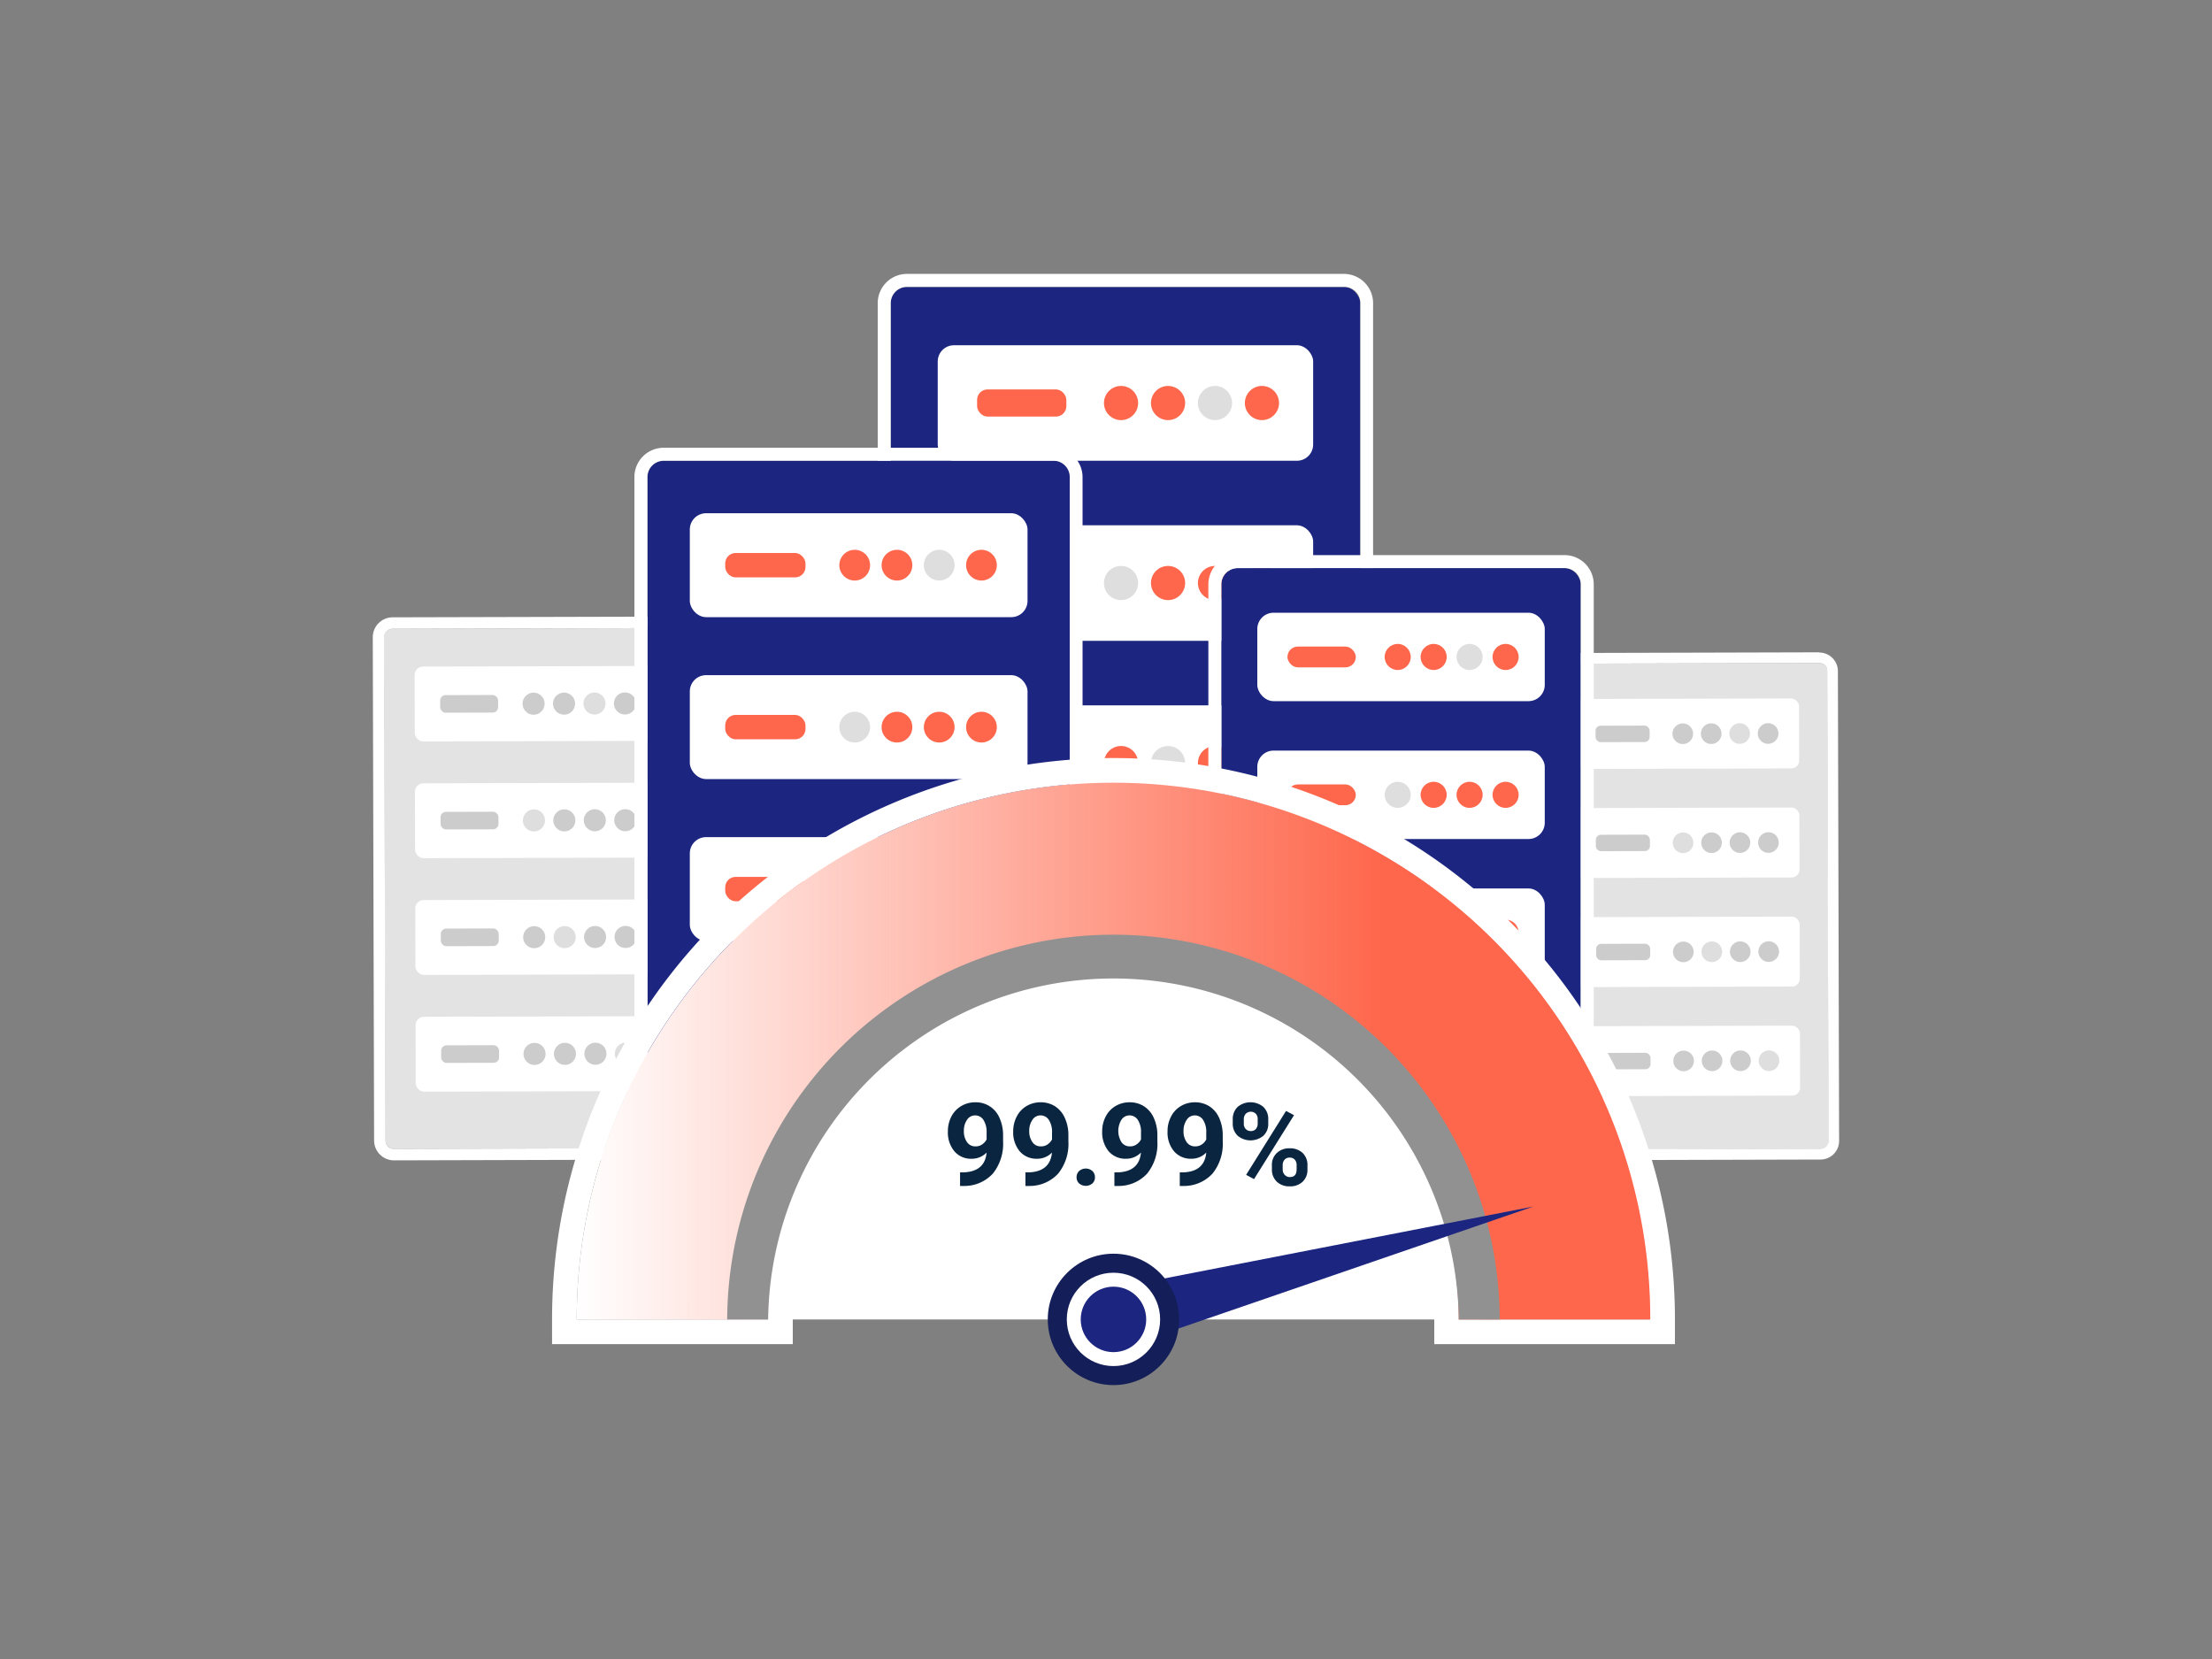
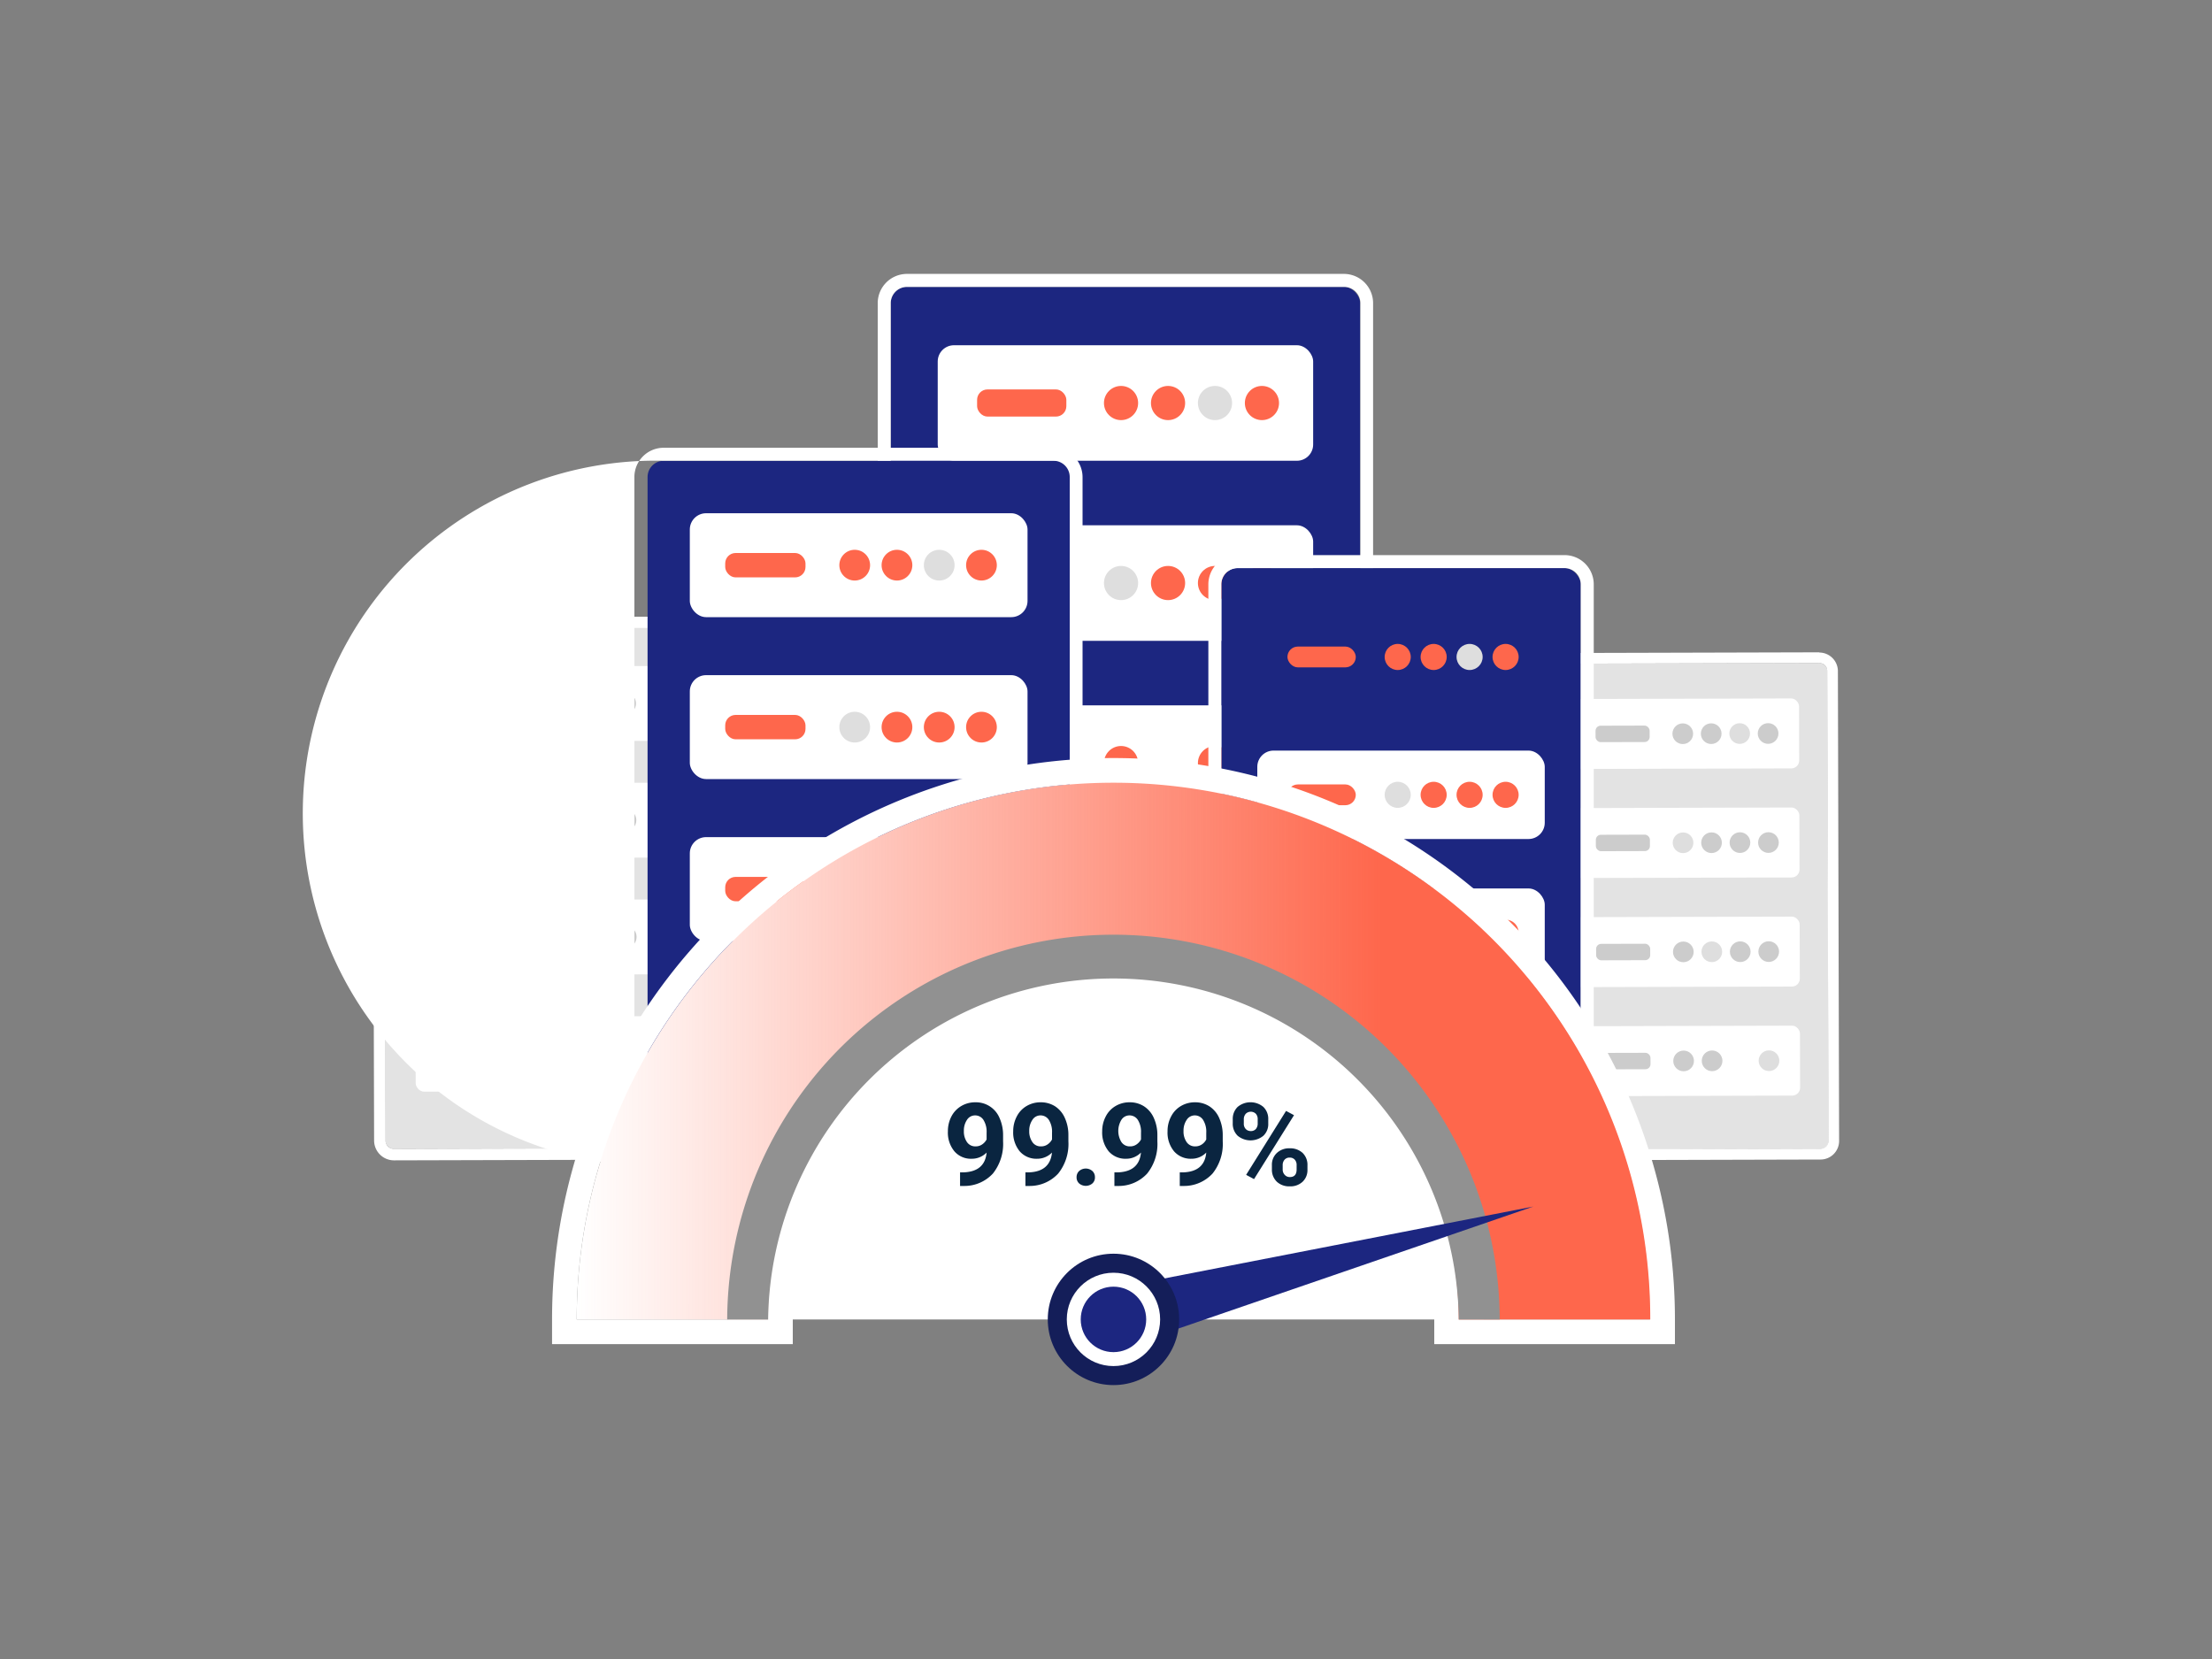
<svg xmlns="http://www.w3.org/2000/svg" viewBox="0 0 400 300">
  <rect x="0" y="0" width="400" height="300" fill="#808080" stroke="none" />
  <defs>
    <style>.cls-1{isolation:isolate;}.cls-2{fill:#e3e3e3;}.cls-3{fill:#fff;}.cls-4{fill:#ccc;}.cls-5{fill:#dedede;}.cls-6{fill:#1c2680;}.cls-7{fill:#fe674c;}.cls-8{fill:url(#linear-gradient);}.cls-9{fill:#919191;mix-blend-mode:color-burn;}.cls-10{fill:#141e59;}.cls-11{fill:#0a2540;}</style>
    <linearGradient id="linear-gradient" x1="104.29" y1="190.07" x2="298.41" y2="190.07" gradientUnits="userSpaceOnUse">
      <stop offset="0" stop-color="#fe674c" stop-opacity="0" />
      <stop offset="0.75" stop-color="#fe674c" />
    </linearGradient>
  </defs>
  <g class="cls-1">
    <g id="Layer_1" data-name="Layer 1">
      <rect class="cls-2" x="279.15" y="119.96" width="51.42" height="87.87" rx="1.42" transform="translate(-0.43 0.8) rotate(-0.15)" />
      <path class="cls-3" d="M329,119.9a1.42,1.42,0,0,1,1.42,1.41l.22,85a1.42,1.42,0,0,1-1.42,1.42l-48.57.13h0a1.42,1.42,0,0,1-1.42-1.41l-.22-85a1.43,1.43,0,0,1,1.42-1.43L329,119.9h0m0-1.94h0l-48.58.13a3.3,3.3,0,0,0-2.37,1,3.34,3.34,0,0,0-1,2.37l.23,85a3.36,3.36,0,0,0,3.35,3.35l48.59-.13a3.36,3.36,0,0,0,3.35-3.37l-.22-85A3.37,3.37,0,0,0,329,118Z" />
      <rect class="cls-3" x="284.21" y="126.35" width="41.13" height="12.65" rx="1.42" transform="translate(-0.35 0.8) rotate(-0.15)" />
      <rect class="cls-4" x="288.53" y="131.22" width="9.78" height="2.97" rx="0.91" transform="translate(-0.35 0.77) rotate(-0.15)" />
      <circle class="cls-4" cx="304.3" cy="132.68" r="1.87" />
      <circle class="cls-4" cx="309.44" cy="132.67" r="1.87" />
      <circle class="cls-5" cx="314.59" cy="132.65" r="1.87" />
      <circle class="cls-4" cx="319.73" cy="132.64" r="1.87" />
      <rect class="cls-3" x="284.27" y="146.07" width="41.13" height="12.65" rx="1.42" transform="translate(-0.4 0.8) rotate(-0.15)" />
      <rect class="cls-4" x="288.58" y="150.94" width="9.78" height="2.97" rx="0.91" transform="translate(-0.4 0.77) rotate(-0.15)" />
      <circle class="cls-5" cx="304.35" cy="152.4" r="1.87" />
      <circle class="cls-4" cx="309.5" cy="152.39" r="1.87" />
      <circle class="cls-4" cx="314.64" cy="152.37" r="1.87" />
      <circle class="cls-4" cx="319.79" cy="152.36" r="1.87" />
      <rect class="cls-3" x="284.37" y="185.52" width="41.13" height="12.65" rx="1.42" transform="translate(-0.5 0.8) rotate(-0.15)" />
      <rect class="cls-4" x="288.68" y="190.39" width="9.78" height="2.97" rx="0.91" transform="translate(-0.5 0.77) rotate(-0.15)" />
      <circle class="cls-4" cx="304.45" cy="191.85" r="1.87" />
      <circle class="cls-4" cx="309.6" cy="191.83" r="1.87" />
-       <circle class="cls-4" cx="314.74" cy="191.82" r="1.87" />
      <circle class="cls-5" cx="319.89" cy="191.81" r="1.87" />
      <rect class="cls-3" x="284.32" y="165.8" width="41.13" height="12.65" rx="1.42" transform="translate(-0.45 0.8) rotate(-0.15)" />
      <rect class="cls-4" x="288.63" y="170.67" width="9.78" height="2.97" rx="0.91" transform="translate(-0.45 0.77) rotate(-0.15)" />
      <circle class="cls-4" cx="304.4" cy="172.13" r="1.87" />
      <circle class="cls-5" cx="309.55" cy="172.11" r="1.87" />
      <circle class="cls-4" cx="314.69" cy="172.1" r="1.87" />
      <circle class="cls-4" cx="319.84" cy="172.08" r="1.87" />
      <rect class="cls-2" x="69.57" y="113.64" width="55.03" height="94.05" rx="1.52" transform="translate(-0.42 0.26) rotate(-0.15)" />
      <path class="cls-3" d="M123,113.57a1.52,1.52,0,0,1,1.52,1.52l.24,91a1.53,1.53,0,0,1-1.52,1.53l-52,.14h0a1.53,1.53,0,0,1-1.52-1.52l-.24-91A1.52,1.52,0,0,1,71,113.71l52-.14h0m0-2.07h0l-52,.13a3.6,3.6,0,0,0-3.59,3.61l.24,91a3.6,3.6,0,0,0,3.59,3.59l52-.14a3.59,3.59,0,0,0,3.58-3.6l-.24-91A3.59,3.59,0,0,0,123,111.5Z" />
      <rect class="cls-3" x="74.99" y="120.48" width="44.02" height="13.54" rx="1.52" transform="translate(-0.33 0.26) rotate(-0.15)" />
      <rect class="cls-4" x="79.61" y="125.69" width="10.47" height="3.18" rx="0.97" transform="translate(-0.34 0.22) rotate(-0.15)" />
      <circle class="cls-4" cx="96.49" cy="127.25" r="2" />
      <circle class="cls-4" cx="102" cy="127.24" r="2" />
      <circle class="cls-5" cx="107.5" cy="127.22" r="2" />
      <circle class="cls-4" cx="113.01" cy="127.21" r="2" />
      <rect class="cls-3" x="75.05" y="141.59" width="44.02" height="13.54" rx="1.52" transform="translate(-0.39 0.26) rotate(-0.15)" />
      <rect class="cls-4" x="79.67" y="146.8" width="10.47" height="3.18" rx="0.97" transform="translate(-0.39 0.22) rotate(-0.15)" />
      <circle class="cls-5" cx="96.55" cy="148.36" r="2" />
      <circle class="cls-4" cx="102.05" cy="148.35" r="2" />
      <circle class="cls-4" cx="107.56" cy="148.33" r="2" />
      <circle class="cls-4" cx="113.07" cy="148.32" r="2" />
      <rect class="cls-3" x="75.16" y="183.81" width="44.02" height="13.54" rx="1.52" transform="translate(-0.5 0.26) rotate(-0.15)" />
      <rect class="cls-4" x="79.78" y="189.02" width="10.47" height="3.18" rx="0.97" transform="translate(-0.5 0.22) rotate(-0.15)" />
      <circle class="cls-4" cx="96.66" cy="190.58" r="2" />
      <circle class="cls-4" cx="102.16" cy="190.57" r="2" />
      <circle class="cls-4" cx="107.67" cy="190.55" r="2" />
      <circle class="cls-5" cx="113.18" cy="190.54" r="2" />
      <rect class="cls-3" x="75.11" y="162.7" width="44.02" height="13.54" rx="1.52" transform="translate(-0.45 0.26) rotate(-0.15)" />
      <rect class="cls-4" x="79.72" y="167.91" width="10.47" height="3.18" rx="0.97" transform="translate(-0.45 0.22) rotate(-0.15)" />
      <circle class="cls-4" cx="96.6" cy="169.47" r="2" />
      <circle class="cls-5" cx="102.11" cy="169.46" r="2" />
      <circle class="cls-4" cx="107.61" cy="169.44" r="2" />
      <circle class="cls-4" cx="113.12" cy="169.43" r="2" />
      <rect class="cls-6" x="161.08" y="51.88" width="84.88" height="145.05" rx="2.94" />
      <path class="cls-3" d="M243,51.88A2.94,2.94,0,0,1,246,54.82V194a2.94,2.94,0,0,1-2.93,2.94H164a2.94,2.94,0,0,1-2.93-2.94V54.82A2.94,2.94,0,0,1,164,51.88h79m0-2.35H164a5.29,5.29,0,0,0-5.28,5.29V194a5.29,5.29,0,0,0,5.28,5.29h79A5.29,5.29,0,0,0,248.3,194V54.82A5.29,5.29,0,0,0,243,49.53Z" />
      <rect class="cls-3" x="169.57" y="62.43" width="67.89" height="20.89" rx="2.94" />
      <rect class="cls-7" x="176.69" y="70.42" width="16.14" height="4.91" rx="1.88" />
      <circle class="cls-7" cx="202.72" cy="72.88" r="3.09" />
      <circle class="cls-7" cx="211.22" cy="72.88" r="3.09" />
      <circle class="cls-5" cx="219.71" cy="72.88" r="3.09" />
      <circle class="cls-7" cx="228.2" cy="72.88" r="3.09" />
      <rect class="cls-3" x="169.57" y="94.99" width="67.89" height="20.89" rx="2.94" />
      <rect class="cls-7" x="176.69" y="102.98" width="16.14" height="4.91" />
      <circle class="cls-5" cx="202.72" cy="105.43" r="3.09" />
      <circle class="cls-7" cx="211.22" cy="105.43" r="3.09" />
      <circle class="cls-7" cx="219.71" cy="105.43" r="3.09" />
      <circle class="cls-7" cx="228.2" cy="105.43" r="3.09" />
      <rect class="cls-3" x="169.57" y="160.11" width="67.89" height="20.89" />
      <rect class="cls-7" x="176.69" y="168.1" width="16.14" height="4.91" />
      <circle class="cls-7" cx="202.72" cy="170.55" r="3.09" />
      <circle class="cls-7" cx="211.22" cy="170.55" r="3.09" />
      <circle class="cls-7" cx="219.71" cy="170.55" r="3.09" />
      <circle class="cls-5" cx="228.2" cy="170.55" r="3.09" />
      <rect class="cls-3" x="169.57" y="127.55" width="67.89" height="20.89" />
      <rect class="cls-7" x="176.69" y="135.54" width="16.14" height="4.91" />
      <circle class="cls-7" cx="202.72" cy="137.99" r="3.09" />
-       <circle class="cls-5" cx="211.22" cy="137.99" r="3.09" />
      <circle class="cls-7" cx="219.71" cy="137.99" r="3.09" />
      <circle class="cls-7" cx="228.2" cy="137.99" r="3.09" />
      <rect class="cls-6" x="220.86" y="102.73" width="64.99" height="111.06" rx="2.94" />
      <path class="cls-3" d="M282.91,102.73a2.94,2.94,0,0,1,2.94,2.93V210.85a2.94,2.94,0,0,1-2.94,2.94H223.8a2.93,2.93,0,0,1-2.94-2.94V105.66a2.93,2.93,0,0,1,2.94-2.93h59.11m0-2.35H223.8a5.29,5.29,0,0,0-5.29,5.28V210.85a5.29,5.29,0,0,0,5.29,5.29h59.11a5.29,5.29,0,0,0,5.29-5.29V105.66a5.29,5.29,0,0,0-5.29-5.28Z" />
-       <rect class="cls-3" x="227.36" y="110.8" width="51.98" height="15.99" rx="2.94" />
      <rect class="cls-7" x="232.81" y="116.92" width="12.36" height="3.76" rx="1.88" />
      <circle class="cls-7" cx="252.75" cy="118.8" r="2.36" />
      <circle class="cls-7" cx="259.25" cy="118.8" r="2.36" />
      <circle class="cls-5" cx="265.75" cy="118.8" r="2.36" />
      <circle class="cls-7" cx="272.26" cy="118.8" r="2.36" />
      <rect class="cls-3" x="227.36" y="135.73" width="51.98" height="15.99" rx="2.94" />
      <rect class="cls-7" x="232.81" y="141.85" width="12.36" height="3.76" rx="1.88" />
      <circle class="cls-5" cx="252.75" cy="143.73" r="2.36" />
      <circle class="cls-7" cx="259.25" cy="143.73" r="2.36" />
      <circle class="cls-7" cx="265.75" cy="143.73" r="2.36" />
      <circle class="cls-7" cx="272.26" cy="143.73" r="2.36" />
      <rect class="cls-3" x="227.36" y="185.59" width="51.98" height="15.99" rx="2.94" />
      <rect class="cls-7" x="232.81" y="191.71" width="12.36" height="3.76" />
      <circle class="cls-7" cx="252.75" cy="193.59" r="2.36" />
      <circle class="cls-7" cx="259.25" cy="193.59" r="2.36" />
      <circle class="cls-7" cx="265.75" cy="193.59" r="2.36" />
      <circle class="cls-5" cx="272.26" cy="193.59" r="2.36" />
      <rect class="cls-3" x="227.36" y="160.66" width="51.98" height="15.99" rx="2.94" />
      <rect class="cls-7" x="232.81" y="166.78" width="12.36" height="3.76" />
      <circle class="cls-7" cx="252.75" cy="168.66" r="2.36" />
      <circle class="cls-5" cx="259.25" cy="168.66" r="2.36" />
      <circle class="cls-7" cx="265.75" cy="168.66" r="2.36" />
      <circle class="cls-7" cx="272.26" cy="168.66" r="2.36" />
      <rect class="cls-6" x="117.1" y="83.32" width="76.35" height="130.47" rx="2.94" />
-       <path class="cls-3" d="M190.51,83.32a2.94,2.94,0,0,1,2.93,2.94V210.85a2.93,2.93,0,0,1-2.93,2.94H120a2.93,2.93,0,0,1-2.93-2.94V86.26A2.94,2.94,0,0,1,120,83.32h70.48m0-2.35H120a5.29,5.29,0,0,0-5.28,5.29V210.85a5.29,5.29,0,0,0,5.28,5.29h70.48a5.29,5.29,0,0,0,5.28-5.29V86.26A5.29,5.29,0,0,0,190.51,81Z" />
+       <path class="cls-3" d="M190.51,83.32a2.94,2.94,0,0,1,2.93,2.94V210.85a2.93,2.93,0,0,1-2.93,2.94H120a2.93,2.93,0,0,1-2.93-2.94A2.94,2.94,0,0,1,120,83.32h70.48m0-2.35H120a5.29,5.29,0,0,0-5.28,5.29V210.85a5.29,5.29,0,0,0,5.28,5.29h70.48a5.29,5.29,0,0,0,5.28-5.29V86.26A5.29,5.29,0,0,0,190.51,81Z" />
      <rect class="cls-3" x="124.74" y="92.81" width="61.07" height="18.79" rx="2.94" />
      <rect class="cls-7" x="131.14" y="100" width="14.52" height="4.41" rx="1.88" />
      <circle class="cls-7" cx="154.56" cy="102.2" r="2.78" />
      <circle class="cls-7" cx="162.2" cy="102.2" r="2.78" />
      <circle class="cls-5" cx="169.84" cy="102.2" r="2.78" />
      <circle class="cls-7" cx="177.48" cy="102.2" r="2.78" />
      <rect class="cls-3" x="124.74" y="122.09" width="61.07" height="18.79" rx="2.94" />
      <rect class="cls-7" x="131.14" y="129.28" width="14.52" height="4.41" rx="1.88" />
      <circle class="cls-5" cx="154.56" cy="131.49" r="2.78" />
      <circle class="cls-7" cx="162.2" cy="131.49" r="2.78" />
      <circle class="cls-7" cx="169.84" cy="131.49" r="2.78" />
      <circle class="cls-7" cx="177.48" cy="131.49" r="2.78" />
      <rect class="cls-3" x="124.74" y="180.67" width="61.07" height="18.79" rx="2.94" />
      <rect class="cls-7" x="131.14" y="187.86" width="14.52" height="4.41" />
      <circle class="cls-7" cx="154.56" cy="190.06" r="2.78" />
      <circle class="cls-7" cx="162.2" cy="190.06" r="2.78" />
      <circle class="cls-7" cx="169.84" cy="190.06" r="2.78" />
      <circle class="cls-5" cx="177.48" cy="190.06" r="2.78" />
      <rect class="cls-3" x="124.74" y="151.38" width="61.07" height="18.79" rx="2.94" />
      <rect class="cls-7" x="131.14" y="158.57" width="14.52" height="4.41" rx="1.88" />
      <circle class="cls-7" cx="154.56" cy="160.78" r="2.78" />
      <circle class="cls-5" cx="162.2" cy="160.78" r="2.78" />
      <circle class="cls-7" cx="169.84" cy="160.78" r="2.78" />
      <circle class="cls-7" cx="177.48" cy="160.78" r="2.78" />
      <path class="cls-3" d="M269.18,227.78a63.37,63.37,0,0,1-.92,10.82H131.71a63.37,63.37,0,0,1-.92-10.82c0-36.69,31-66.41,69.19-66.41S269.18,191.09,269.18,227.78Z" />
      <path class="cls-3" d="M285.41,190.06A97.06,97.06,0,0,0,104.29,238.6H138.9a62.45,62.45,0,0,1,124.89,0H298.4A96.64,96.64,0,0,0,285.41,190.06Z" />
      <path class="cls-3" d="M201.35,141.54a97,97,0,0,1,97,97.06H263.79a62.06,62.06,0,0,0-8.37-31.22A62.45,62.45,0,0,0,138.9,238.6H104.29a97,97,0,0,1,97.06-97.06m0-4.46A101.48,101.48,0,0,0,99.83,238.6v4.46h43.53V238.6a58,58,0,0,1,116,0v4.46h43.52V238.6A101.48,101.48,0,0,0,201.35,137.08Z" />
      <path class="cls-8" d="M298.41,238.6H263.79a62.46,62.46,0,0,0-93.67-54.08,62.85,62.85,0,0,0-22.85,22.86,62.12,62.12,0,0,0-8.38,31.22h-34.6a96.45,96.45,0,0,1,13-48.53,97.53,97.53,0,0,1,35.54-35.54,97.15,97.15,0,0,1,97.06,0,96.82,96.82,0,0,1,48.53,84.07Z" />
      <path class="cls-9" d="M261.83,203.93A69.85,69.85,0,0,0,131.5,238.6h7.4a62.45,62.45,0,0,1,124.89,0h7.4A69.42,69.42,0,0,0,261.83,203.93Z" />
      <polygon class="cls-6" points="199.98 233.24 202.81 243.78 277.28 218.18 199.98 233.24" />
      <circle class="cls-10" cx="201.35" cy="238.59" r="11.88" />
      <circle class="cls-3" cx="201.35" cy="238.59" r="8.44" />
      <circle class="cls-6" cx="201.35" cy="238.59" r="5.92" />
      <path class="cls-11" d="M178.41,208.42a3.71,3.71,0,0,1-2.68,1.12,3.94,3.94,0,0,1-3.14-1.34,5.3,5.3,0,0,1-1.18-3.63,5.71,5.71,0,0,1,.63-2.67,4.7,4.7,0,0,1,1.78-1.89,4.9,4.9,0,0,1,2.56-.68,4.62,4.62,0,0,1,4.37,2.84,7.58,7.58,0,0,1,.64,3.14v1.08a8.6,8.6,0,0,1-1.84,5.82,7,7,0,0,1-5.21,2.25h-.73V212h.65Q178.1,211.85,178.41,208.42Zm-2-1.12a2,2,0,0,0,1.22-.37,2.51,2.51,0,0,0,.78-.88v-1.21a4,4,0,0,0-.57-2.32,1.76,1.76,0,0,0-1.52-.82,1.72,1.72,0,0,0-1.46.81,3.41,3.41,0,0,0-.56,2,3.34,3.34,0,0,0,.55,2A1.8,1.8,0,0,0,176.45,207.3Z" />
      <path class="cls-11" d="M190.23,208.42a3.72,3.72,0,0,1-2.69,1.12,4,4,0,0,1-3.14-1.34,5.35,5.35,0,0,1-1.18-3.63,5.72,5.72,0,0,1,.64-2.67,4.61,4.61,0,0,1,1.77-1.89,4.92,4.92,0,0,1,2.56-.68,4.79,4.79,0,0,1,2.61.73,4.85,4.85,0,0,1,1.76,2.11,7.43,7.43,0,0,1,.64,3.14v1.08a8.55,8.55,0,0,1-1.84,5.82,7,7,0,0,1-5.21,2.25h-.72V212h.65C188.63,211.9,190,210.7,190.23,208.42Zm-2-1.12a2,2,0,0,0,1.23-.37,2.51,2.51,0,0,0,.78-.88v-1.21a4,4,0,0,0-.57-2.32,1.77,1.77,0,0,0-1.53-.82,1.71,1.71,0,0,0-1.45.81,3.42,3.42,0,0,0-.57,2,3.35,3.35,0,0,0,.56,2A1.77,1.77,0,0,0,188.26,207.3Z" />
      <path class="cls-11" d="M194.68,212.89a1.49,1.49,0,0,1,.47-1.14,1.83,1.83,0,0,1,2.38,0,1.49,1.49,0,0,1,.47,1.14,1.43,1.43,0,0,1-.47,1.12,1.86,1.86,0,0,1-2.38,0A1.46,1.46,0,0,1,194.68,212.89Z" />
      <path class="cls-11" d="M206.32,208.42a3.72,3.72,0,0,1-2.69,1.12,4,4,0,0,1-3.14-1.34,5.35,5.35,0,0,1-1.18-3.63,5.72,5.72,0,0,1,.64-2.67,4.61,4.61,0,0,1,1.77-1.89,4.92,4.92,0,0,1,2.56-.68,4.73,4.73,0,0,1,2.6.73,4.81,4.81,0,0,1,1.77,2.11,7.43,7.43,0,0,1,.64,3.14v1.08a8.55,8.55,0,0,1-1.84,5.82,7,7,0,0,1-5.21,2.25h-.72V212h.65C204.72,211.9,206.11,210.7,206.32,208.42Zm-2-1.12a2,2,0,0,0,1.23-.37,2.51,2.51,0,0,0,.78-.88v-1.21a4,4,0,0,0-.57-2.32,1.77,1.77,0,0,0-1.53-.82,1.71,1.71,0,0,0-1.45.81,3.87,3.87,0,0,0,0,4A1.8,1.8,0,0,0,204.35,207.3Z" />
      <path class="cls-11" d="M218.13,208.42a3.7,3.7,0,0,1-2.68,1.12,4,4,0,0,1-3.14-1.34,5.3,5.3,0,0,1-1.18-3.63,5.6,5.6,0,0,1,.64-2.67,4.61,4.61,0,0,1,1.77-1.89,4.92,4.92,0,0,1,2.56-.68,4.76,4.76,0,0,1,2.6.73,4.81,4.81,0,0,1,1.77,2.11,7.58,7.58,0,0,1,.64,3.14v1.08a8.55,8.55,0,0,1-1.84,5.82,7,7,0,0,1-5.21,2.25h-.72V212H214Q217.82,211.85,218.13,208.42Zm-2-1.12a2.06,2.06,0,0,0,1.23-.37,2.39,2.39,0,0,0,.77-.88v-1.21a4,4,0,0,0-.57-2.32,1.75,1.75,0,0,0-1.52-.82,1.71,1.71,0,0,0-1.45.81,3.42,3.42,0,0,0-.57,2,3.34,3.34,0,0,0,.55,2A1.8,1.8,0,0,0,216.17,207.3Z" />
      <path class="cls-11" d="M222.92,202.38a3,3,0,0,1,.88-2.21,3.63,3.63,0,0,1,4.66,0,3,3,0,0,1,.88,2.27v.73a2.89,2.89,0,0,1-.88,2.21,3.65,3.65,0,0,1-4.65,0,3,3,0,0,1-.89-2.26Zm2,.78a1.37,1.37,0,0,0,.35,1,1.21,1.21,0,0,0,.92.37,1.17,1.17,0,0,0,.91-.37,1.48,1.48,0,0,0,.33-1v-.75a1.42,1.42,0,0,0-.33-1,1.3,1.3,0,0,0-1.83,0,1.46,1.46,0,0,0-.35,1Zm1.85,10.06-1.43-.77,7.22-11.56,1.44.77ZM230,210.7a2.89,2.89,0,0,1,.9-2.21,3.23,3.23,0,0,1,2.31-.84,3.31,3.31,0,0,1,2.34.83,3,3,0,0,1,.88,2.28v.74a2.89,2.89,0,0,1-.87,2.19,3.22,3.22,0,0,1-2.33.84,3.26,3.26,0,0,1-2.34-.84,3,3,0,0,1-.89-2.24Zm1.95.8a1.36,1.36,0,0,0,.37.95,1.2,1.2,0,0,0,.91.4c.83,0,1.24-.46,1.24-1.38v-.77a1.39,1.39,0,0,0-.34-1,1.19,1.19,0,0,0-.92-.37,1.17,1.17,0,0,0-.91.37,1.44,1.44,0,0,0-.35,1Z" />
    </g>
  </g>
</svg>